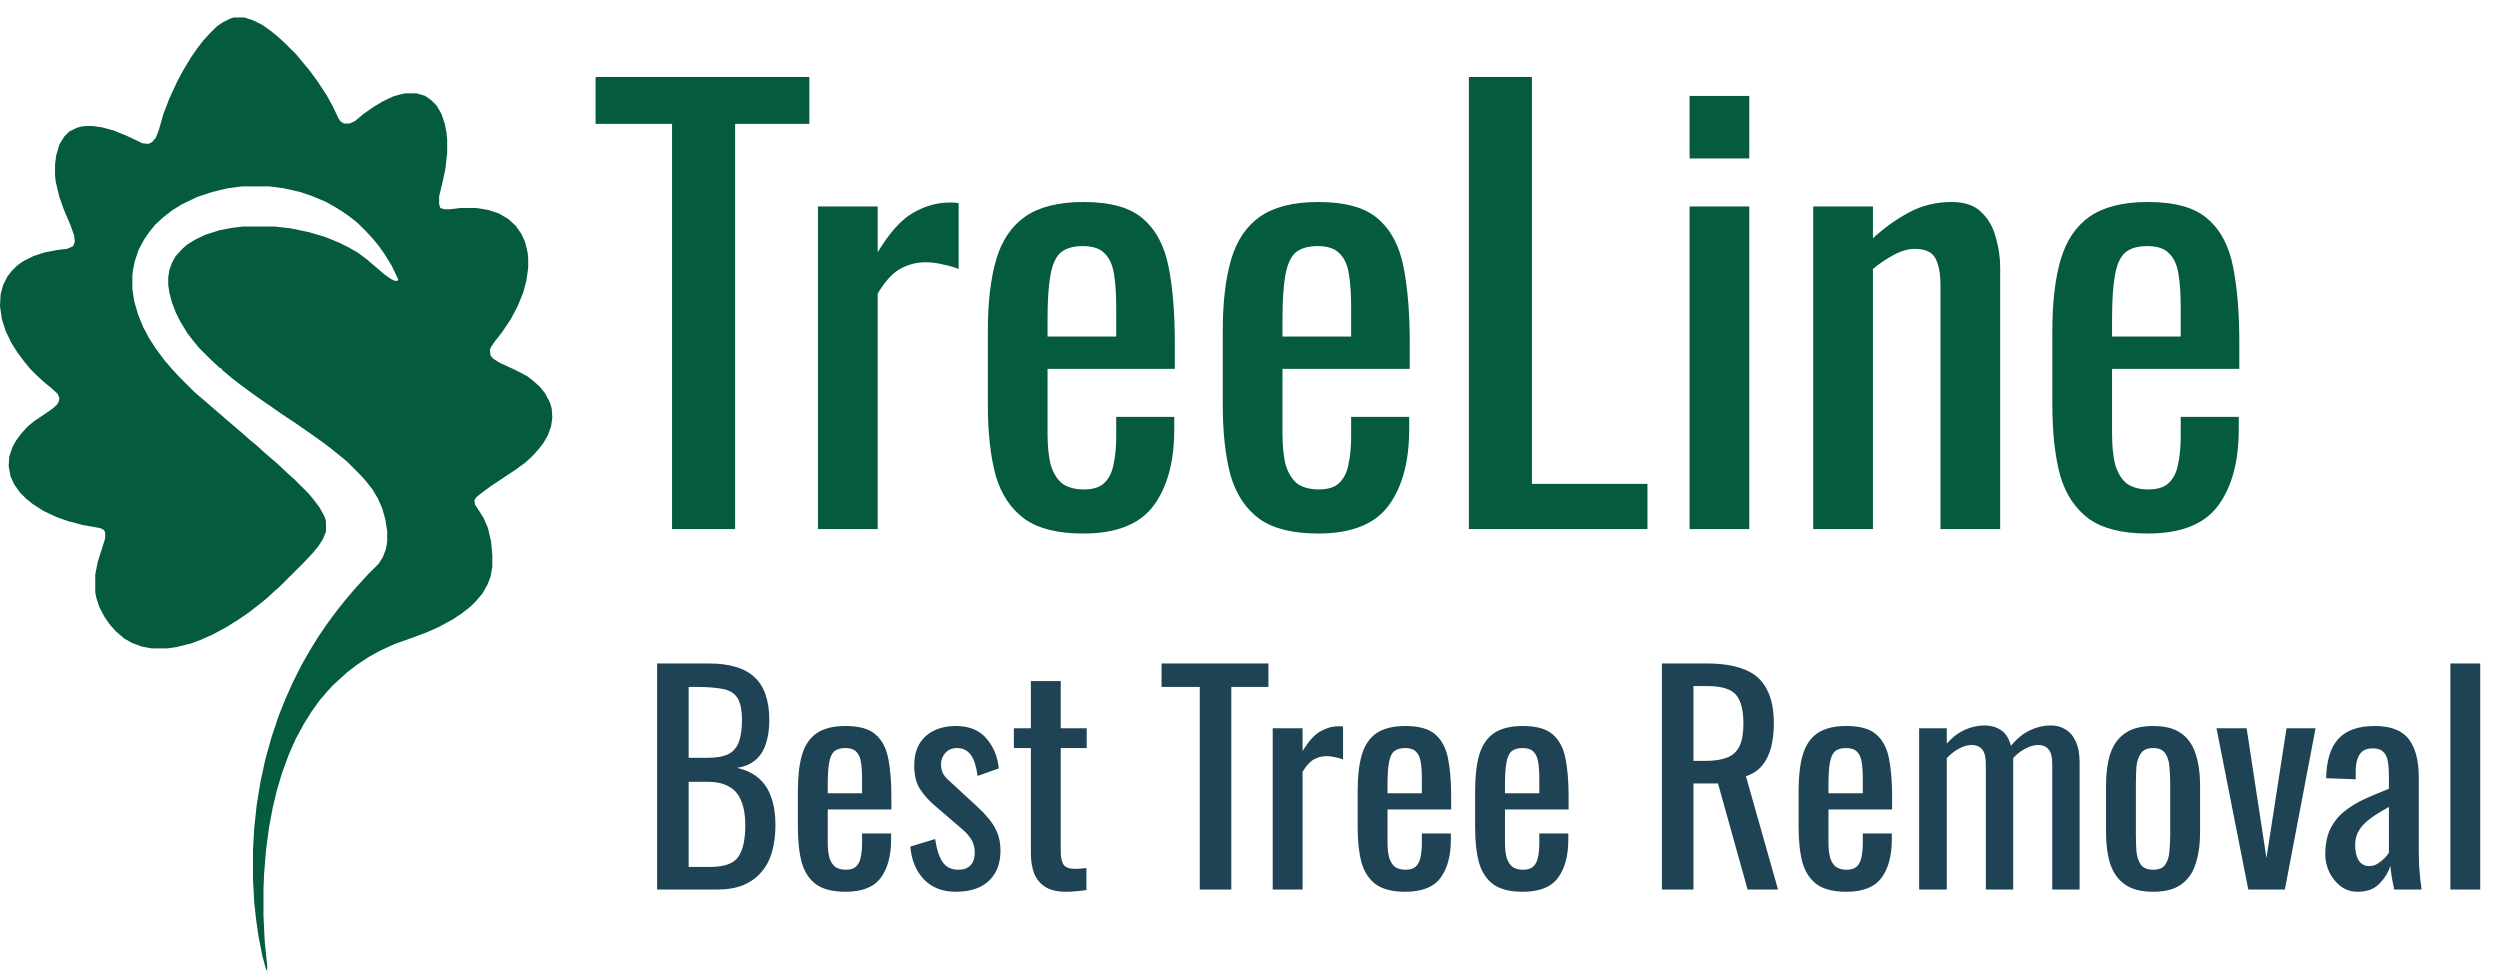
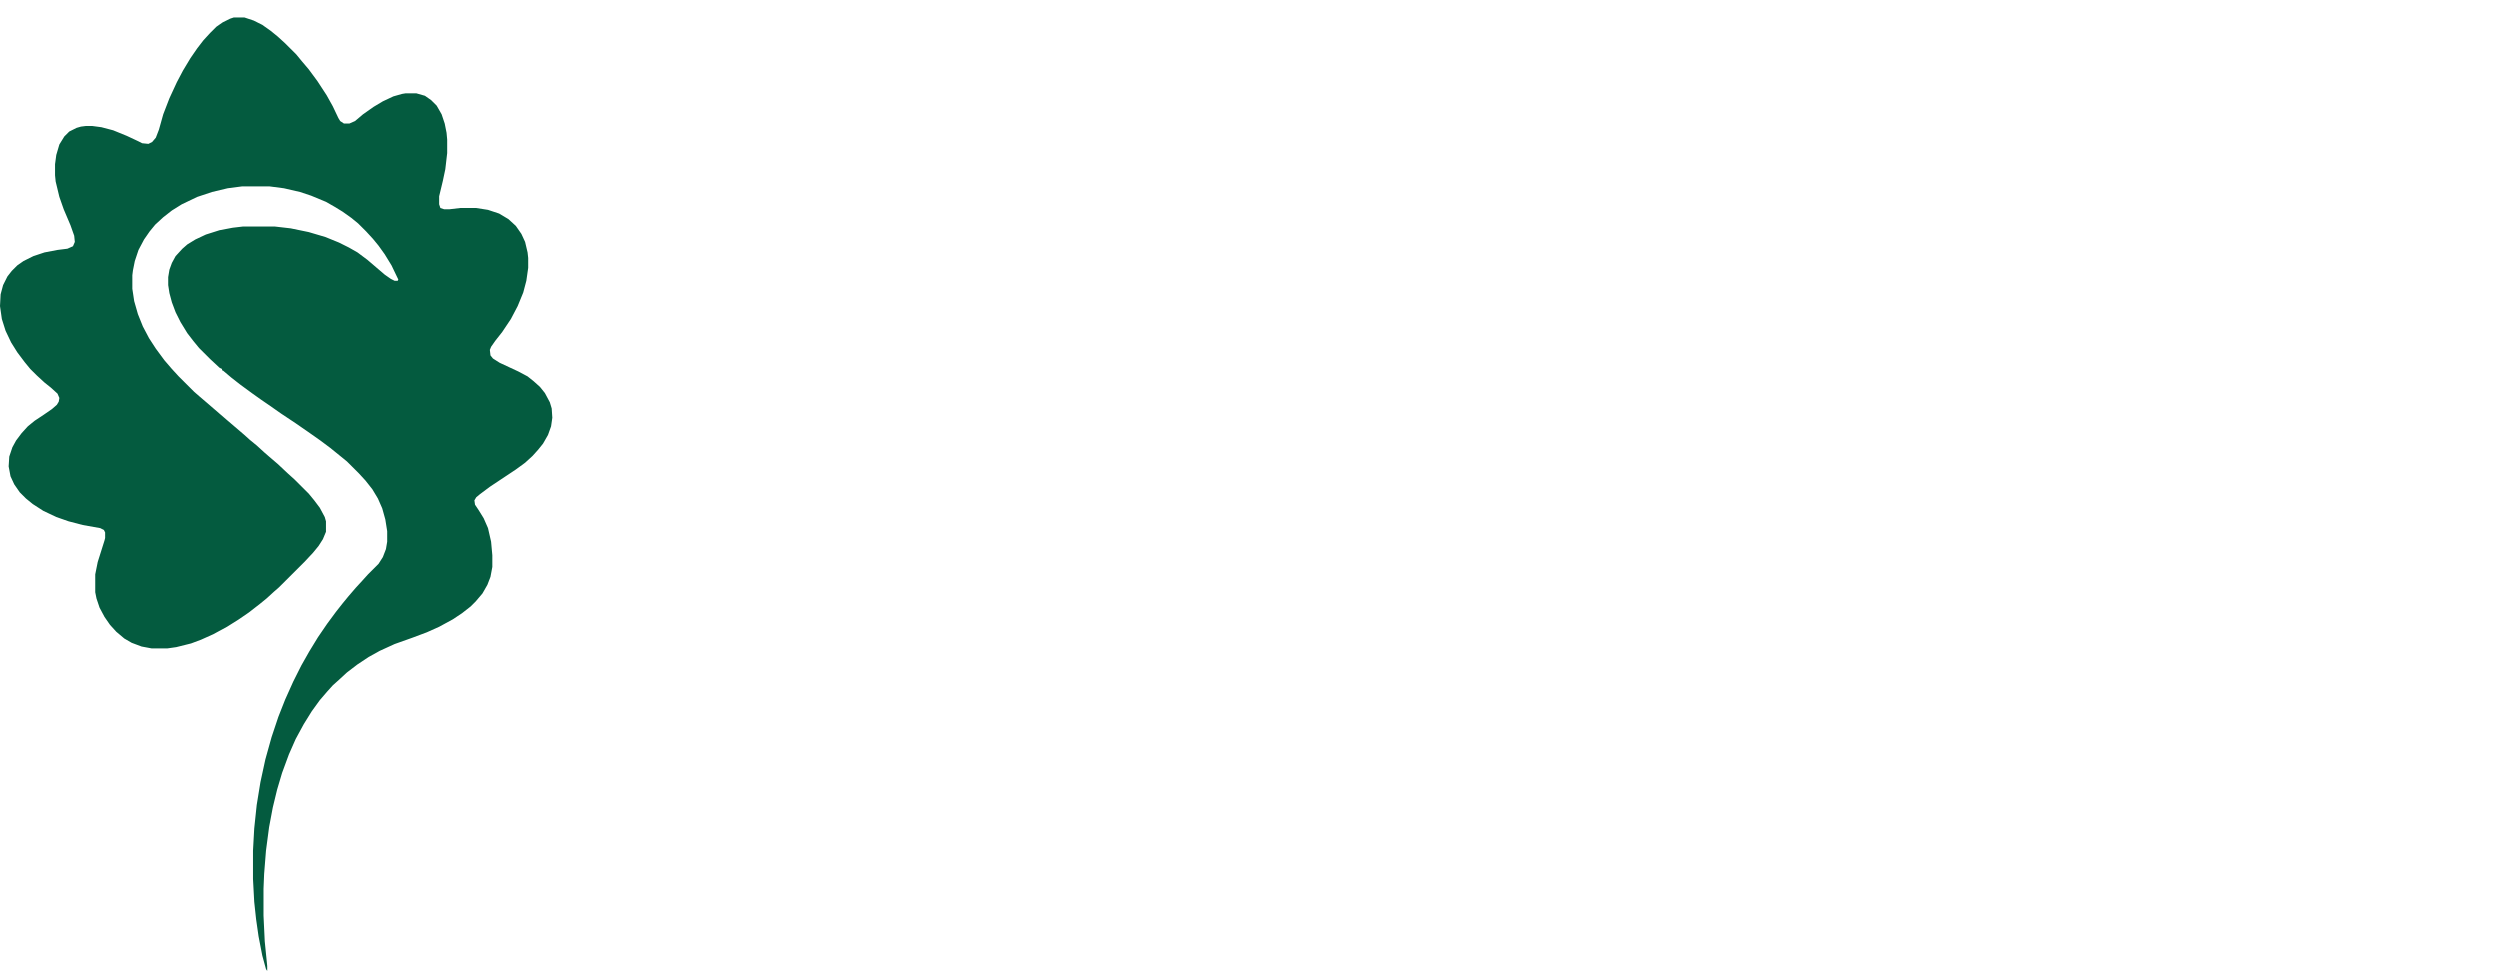
<svg xmlns="http://www.w3.org/2000/svg" width="430" height="167" viewBox="0 0 430 167" fill="none">
  <path d="M40.213 3H42.021L43.617 3.53L45.106 4.273L46.596 5.334L47.766 6.288L49.043 7.455L50.957 9.365L51.915 10.532L53.085 11.911L54.575 13.926L56.17 16.366L57.234 18.276L58.191 20.291L58.511 20.822L59.149 21.246H60.106L61.064 20.822L62.447 19.655L64.255 18.382L65.851 17.427L67.66 16.578L69.149 16.154L69.787 16.048H71.596L73.085 16.472L74.149 17.215L75.106 18.169L75.957 19.655L76.489 21.246L76.808 22.837L76.915 24.004V26.338L76.596 29.096L76.17 31.111L75.532 33.763V35.142L75.745 35.779L76.383 35.991H77.34L79.149 35.779H81.915L83.936 36.097L85.851 36.733L87.447 37.688L88.723 38.855L89.681 40.234L90.319 41.613L90.745 43.417L90.851 44.371V46.069L90.532 48.296L90 50.312L89.043 52.645L87.872 54.873L86.383 57.101L85.213 58.586L84.468 59.647L84.255 60.177L84.362 61.132L84.787 61.662L85.957 62.405L89.149 63.89L90.745 64.739L91.808 65.587L92.872 66.542L93.723 67.603L94.575 69.194L94.894 70.255L95 71.846L94.787 73.331L94.255 74.816L93.404 76.301L92.553 77.362L91.596 78.423L90.319 79.59L88.723 80.757L84.255 83.727L82.553 85L81.915 85.53L81.596 86.061L81.702 86.803L82.34 87.758L83.192 89.137L83.936 90.834L84.468 93.168L84.681 95.502V97.517L84.362 99.215L83.83 100.594L82.979 102.079L81.808 103.458L80.957 104.307L79.468 105.473L77.872 106.534L75.532 107.807L73.404 108.762L70.851 109.717L67.872 110.777L65.319 111.944L63.404 113.005L61.489 114.278L59.681 115.657L58.298 116.93L57.234 117.885L56.277 118.946L55 120.431L53.617 122.34L52.234 124.568L50.851 127.114L49.681 129.766L48.511 132.948L47.66 135.812L46.915 138.889L46.277 142.283L45.745 146.314L45.425 150.345L45.319 152.891V157.453L45.532 161.908L45.957 166.151V167L45.745 166.682L45.106 164.348L44.468 161.06L44.043 158.089L43.723 155.119L43.511 151.194V146.314L43.723 142.495L44.149 138.464L44.787 134.539L45.638 130.614L46.702 126.796L47.872 123.295L49.043 120.325L50.425 117.248L51.809 114.49L53.191 112.05L54.681 109.611L56.277 107.277L57.766 105.261L58.936 103.776L59.894 102.609L61.17 101.124L62.34 99.851L63.298 98.79L65.106 96.987L65.851 95.82L66.383 94.441L66.596 93.168V91.365L66.277 89.349L65.745 87.44L65 85.743L64.043 84.151L62.872 82.666L61.702 81.393L59.681 79.378L58.511 78.423L56.809 77.044L55.106 75.771L53.298 74.498L50.851 72.801L48.298 71.103L46.489 69.831L44.787 68.664L43.298 67.603L41.277 66.118L39.787 64.951L38.404 63.784L38.191 63.678V63.466L37.766 63.254L36.17 61.768L34.255 59.859L33.298 58.692L32.234 57.313L31.064 55.404L30.213 53.706L29.575 52.009L29.149 50.418L28.936 49.039V47.66L29.149 46.387L29.575 45.22L30.213 44.053L31.383 42.78L32.234 42.038L33.617 41.189L35.425 40.34L37.766 39.598L40 39.173L41.809 38.961H47.234L50 39.279L53.085 39.916L55.957 40.765L58.298 41.719L60 42.568L61.489 43.417L63.191 44.69L66.17 47.235L67.234 47.978L67.872 48.296H68.404L68.511 48.084L67.34 45.644L66.17 43.735L65.106 42.25L64.149 41.083L62.979 39.81L61.596 38.431L60.425 37.476L58.936 36.415L57.553 35.567L56.064 34.718L53.511 33.657L51.596 33.021L48.83 32.384L46.383 32.066H41.596L39.149 32.384L36.489 33.021L33.936 33.869L31.277 35.142L29.575 36.203L28.085 37.37L26.702 38.643L25.745 39.81L24.787 41.189L23.83 42.992L23.192 44.902L22.872 46.493L22.766 47.342V49.675L23.085 51.797L23.723 54.025L24.575 56.146L25.638 58.162L26.808 59.965L28.298 61.981L29.575 63.466L30.745 64.739L33.404 67.391L34.255 68.133L35.745 69.406L38.936 72.164L41.915 74.71L42.979 75.665L44.149 76.62L45.425 77.787L46.277 78.529L47.766 79.802L49.575 81.499L50.638 82.454L53.085 84.894L54.043 86.061L55 87.334L55.851 88.925L56.064 89.668V91.471L55.532 92.744L54.787 93.911L53.83 95.078L52.34 96.669L47.979 101.018L47.128 101.761L45.851 102.928L44.681 103.882L42.766 105.367L41.064 106.534L39.043 107.807L36.702 109.08L34.575 110.035L32.872 110.671L30.319 111.308L28.83 111.52H26.064L24.362 111.202L22.66 110.565L21.383 109.823L20 108.656L18.936 107.489L17.979 106.11L17.128 104.519L16.596 102.928L16.383 101.867V98.79L16.808 96.669L17.979 92.956L18.085 92.532V91.577L17.872 91.153L17.234 90.834L14.255 90.304L11.809 89.668L9.681 88.925L7.447 87.864L5.638 86.697L4.468 85.743L3.404 84.682L2.447 83.303L1.809 81.924L1.489 80.226L1.596 78.529L2.128 76.938L2.766 75.771L3.723 74.498L4.787 73.331L5.957 72.376L7.553 71.316L8.936 70.361L9.787 69.618L10.106 69.088L10.213 68.451L9.894 67.709L8.723 66.648L7.66 65.799L6.277 64.526L5.213 63.466L4.255 62.299L2.979 60.602L1.915 58.904L0.957 56.889L0.319 54.873L0 52.645L0.106 50.63L0.532 49.039L1.277 47.554L2.021 46.599L2.979 45.644L4.043 44.902L5.745 44.053L7.66 43.417L9.894 42.992L11.596 42.78L12.553 42.356L12.872 41.613L12.766 40.552L12.128 38.749L10.957 35.991L10.213 33.869L9.574 31.217L9.468 30.157V28.247L9.681 26.656L10.213 24.852L11.064 23.474L11.915 22.625L13.191 21.988L13.936 21.776L14.787 21.67H15.851L17.447 21.882L19.468 22.413L21.808 23.367L23.617 24.216L24.468 24.64L25.532 24.746L26.17 24.428L26.808 23.686L27.34 22.307L28.085 19.655L29.149 16.896L30.425 14.138L31.489 12.123L32.766 10.001L33.936 8.304L35 6.925L36.17 5.652L37.234 4.591L38.298 3.849L39.575 3.212L40.213 3Z" fill="#045B3F" />
-   <path d="M115.592 91V21.304H102.44V13.24H139.208V21.304H126.44V91H115.592ZM140.691 91V35.512H150.963V43.384C153.011 39.992 155.059 37.72 157.107 36.568C159.155 35.416 161.203 34.84 163.251 34.84C163.507 34.84 163.731 34.84 163.923 34.84C164.179 34.84 164.499 34.872 164.883 34.936V46.264C164.115 45.944 163.219 45.688 162.195 45.496C161.235 45.24 160.243 45.112 159.219 45.112C157.619 45.112 156.147 45.496 154.803 46.264C153.523 46.968 152.243 48.376 150.963 50.488V91H140.691ZM186.325 91.768C181.973 91.768 178.613 90.936 176.245 89.272C173.877 87.544 172.213 85.048 171.253 81.784C170.357 78.456 169.909 74.392 169.909 69.592V56.92C169.909 51.992 170.389 47.896 171.349 44.632C172.309 41.368 173.973 38.904 176.341 37.24C178.773 35.576 182.101 34.744 186.325 34.744C190.997 34.744 194.421 35.704 196.597 37.624C198.837 39.544 200.309 42.328 201.013 45.976C201.717 49.56 202.069 53.88 202.069 58.936V63.448H180.181V74.584C180.181 76.824 180.373 78.648 180.757 80.056C181.205 81.464 181.877 82.52 182.773 83.224C183.733 83.864 184.949 84.184 186.421 84.184C187.957 84.184 189.109 83.832 189.877 83.128C190.709 82.36 191.253 81.304 191.509 79.96C191.829 78.552 191.989 76.92 191.989 75.064V71.704H201.973V73.816C201.973 79.384 200.789 83.768 198.421 86.968C196.053 90.168 192.021 91.768 186.325 91.768ZM180.181 57.88H191.989V52.888C191.989 50.584 191.861 48.664 191.605 47.128C191.349 45.528 190.805 44.344 189.973 43.576C189.205 42.744 187.957 42.328 186.229 42.328C184.565 42.328 183.285 42.712 182.389 43.48C181.557 44.248 180.981 45.56 180.661 47.416C180.341 49.208 180.181 51.704 180.181 54.904V57.88ZM226.732 91.768C222.38 91.768 219.02 90.936 216.652 89.272C214.284 87.544 212.62 85.048 211.66 81.784C210.764 78.456 210.316 74.392 210.316 69.592V56.92C210.316 51.992 210.796 47.896 211.756 44.632C212.716 41.368 214.38 38.904 216.748 37.24C219.18 35.576 222.508 34.744 226.732 34.744C231.404 34.744 234.828 35.704 237.004 37.624C239.244 39.544 240.716 42.328 241.42 45.976C242.124 49.56 242.476 53.88 242.476 58.936V63.448H220.588V74.584C220.588 76.824 220.78 78.648 221.164 80.056C221.612 81.464 222.284 82.52 223.18 83.224C224.14 83.864 225.356 84.184 226.828 84.184C228.364 84.184 229.516 83.832 230.284 83.128C231.116 82.36 231.66 81.304 231.916 79.96C232.236 78.552 232.396 76.92 232.396 75.064V71.704H242.38V73.816C242.38 79.384 241.196 83.768 238.828 86.968C236.46 90.168 232.428 91.768 226.732 91.768ZM220.588 57.88H232.396V52.888C232.396 50.584 232.268 48.664 232.012 47.128C231.756 45.528 231.212 44.344 230.38 43.576C229.612 42.744 228.364 42.328 226.636 42.328C224.972 42.328 223.692 42.712 222.796 43.48C221.964 44.248 221.388 45.56 221.068 47.416C220.748 49.208 220.588 51.704 220.588 54.904V57.88ZM252.642 91V13.24H263.49V83.224H283.362V91H252.642ZM290.606 91V35.512H300.878V91H290.606ZM290.606 27.256V16.504H300.878V27.256H290.606ZM311.872 91V35.512H322.144V40.984C324 39.256 326.048 37.784 328.288 36.568C330.528 35.352 332.992 34.744 335.68 34.744C337.92 34.744 339.616 35.32 340.768 36.472C341.984 37.624 342.816 39.064 343.264 40.792C343.776 42.52 344.032 44.28 344.032 46.072V91H333.76V49.048C333.76 47.064 333.472 45.528 332.896 44.44C332.319 43.352 331.136 42.808 329.344 42.808C328.192 42.808 326.976 43.16 325.696 43.864C324.48 44.504 323.296 45.304 322.144 46.264V91H311.872ZM369.419 91.768C365.067 91.768 361.707 90.936 359.339 89.272C356.971 87.544 355.307 85.048 354.347 81.784C353.451 78.456 353.003 74.392 353.003 69.592V56.92C353.003 51.992 353.483 47.896 354.443 44.632C355.403 41.368 357.067 38.904 359.435 37.24C361.867 35.576 365.195 34.744 369.419 34.744C374.091 34.744 377.515 35.704 379.691 37.624C381.931 39.544 383.403 42.328 384.107 45.976C384.811 49.56 385.163 53.88 385.163 58.936V63.448H363.275V74.584C363.275 76.824 363.467 78.648 363.851 80.056C364.299 81.464 364.971 82.52 365.867 83.224C366.827 83.864 368.043 84.184 369.515 84.184C371.051 84.184 372.203 83.832 372.971 83.128C373.803 82.36 374.347 81.304 374.603 79.96C374.923 78.552 375.083 76.92 375.083 75.064V71.704H385.067V73.816C385.067 79.384 383.883 83.768 381.515 86.968C379.147 90.168 375.115 91.768 369.419 91.768ZM363.275 57.88H375.083V52.888C375.083 50.584 374.955 48.664 374.699 47.128C374.443 45.528 373.899 44.344 373.067 43.576C372.299 42.744 371.051 42.328 369.323 42.328C367.659 42.328 366.379 42.712 365.483 43.48C364.651 44.248 364.075 45.56 363.755 47.416C363.435 49.208 363.275 51.704 363.275 54.904V57.88Z" fill="#045B3F" />
-   <path d="M113.024 153V114.12H121.952C123.712 114.12 125.232 114.312 126.512 114.696C127.824 115.08 128.912 115.672 129.776 116.472C130.64 117.272 131.28 118.296 131.696 119.544C132.112 120.76 132.32 122.2 132.32 123.864C132.32 125.464 132.112 126.856 131.696 128.04C131.312 129.192 130.704 130.104 129.872 130.776C129.072 131.448 128.032 131.88 126.752 132.072C128.32 132.424 129.584 133.032 130.544 133.896C131.504 134.728 132.208 135.816 132.656 137.16C133.136 138.472 133.376 140.056 133.376 141.912C133.376 143.576 133.184 145.096 132.8 146.472C132.416 147.848 131.808 149.016 130.976 149.976C130.176 150.936 129.136 151.688 127.856 152.232C126.608 152.744 125.12 153 123.392 153H113.024ZM118.448 149.112H122.096C124.528 149.112 126.144 148.552 126.944 147.432C127.776 146.28 128.192 144.44 128.192 141.912C128.192 140.28 127.968 138.92 127.52 137.832C127.104 136.712 126.416 135.88 125.456 135.336C124.528 134.76 123.264 134.472 121.664 134.472H118.448V149.112ZM118.448 130.344H121.664C123.2 130.344 124.4 130.136 125.264 129.72C126.128 129.272 126.736 128.568 127.088 127.608C127.44 126.648 127.616 125.4 127.616 123.864C127.616 122.072 127.344 120.776 126.8 119.976C126.256 119.176 125.408 118.68 124.256 118.488C123.104 118.264 121.6 118.152 119.744 118.152H118.448V130.344ZM145.444 153.384C143.268 153.384 141.588 152.968 140.404 152.136C139.22 151.272 138.388 150.024 137.908 148.392C137.46 146.728 137.236 144.696 137.236 142.296V135.96C137.236 133.496 137.476 131.448 137.956 129.816C138.436 128.184 139.268 126.952 140.452 126.12C141.668 125.288 143.332 124.872 145.444 124.872C147.78 124.872 149.492 125.352 150.58 126.312C151.7 127.272 152.436 128.664 152.788 130.488C153.14 132.28 153.316 134.44 153.316 136.968V139.224H142.372V144.792C142.372 145.912 142.468 146.824 142.66 147.528C142.884 148.232 143.22 148.76 143.668 149.112C144.148 149.432 144.756 149.592 145.492 149.592C146.26 149.592 146.836 149.416 147.22 149.064C147.636 148.68 147.908 148.152 148.036 147.48C148.196 146.776 148.276 145.96 148.276 145.032V143.352H153.268V144.408C153.268 147.192 152.676 149.384 151.492 150.984C150.308 152.584 148.292 153.384 145.444 153.384ZM142.372 136.44H148.276V133.944C148.276 132.792 148.212 131.832 148.084 131.064C147.956 130.264 147.684 129.672 147.268 129.288C146.884 128.872 146.26 128.664 145.396 128.664C144.564 128.664 143.924 128.856 143.476 129.24C143.06 129.624 142.772 130.28 142.612 131.208C142.452 132.104 142.372 133.352 142.372 134.952V136.44ZM164.399 153.384C162.127 153.384 160.303 152.68 158.927 151.272C157.551 149.832 156.767 147.944 156.575 145.608L160.847 144.312C161.103 146.072 161.535 147.4 162.143 148.296C162.751 149.16 163.647 149.592 164.831 149.592C165.759 149.592 166.463 149.336 166.943 148.824C167.423 148.28 167.663 147.56 167.663 146.664C167.663 145.864 167.487 145.144 167.135 144.504C166.783 143.864 166.207 143.208 165.407 142.536L160.655 138.456C159.695 137.624 158.879 136.696 158.207 135.672C157.567 134.648 157.247 133.32 157.247 131.688C157.247 130.216 157.535 128.984 158.111 127.992C158.719 126.968 159.551 126.2 160.607 125.688C161.695 125.144 162.959 124.872 164.399 124.872C166.703 124.872 168.463 125.592 169.679 127.032C170.895 128.44 171.599 130.152 171.791 132.168L168.143 133.464C168.015 132.504 167.823 131.672 167.567 130.968C167.311 130.232 166.943 129.672 166.463 129.288C165.983 128.872 165.359 128.664 164.591 128.664C163.759 128.664 163.087 128.952 162.575 129.528C162.095 130.072 161.855 130.728 161.855 131.496C161.855 131.976 161.951 132.456 162.143 132.936C162.367 133.384 162.735 133.832 163.247 134.28L168.143 138.792C168.815 139.4 169.439 140.056 170.015 140.76C170.623 141.464 171.119 142.264 171.503 143.16C171.887 144.056 172.079 145.096 172.079 146.28C172.079 147.848 171.759 149.16 171.119 150.216C170.479 151.272 169.583 152.072 168.431 152.616C167.279 153.128 165.935 153.384 164.399 153.384ZM183.312 153.384C181.872 153.384 180.704 153.112 179.808 152.568C178.944 152.024 178.304 151.256 177.888 150.264C177.504 149.272 177.312 148.104 177.312 146.76V128.664H174.384V125.256H177.312V117.144H182.448V125.256H186.912V128.664H182.448V146.424C182.448 147.512 182.624 148.296 182.976 148.776C183.328 149.224 184 149.448 184.992 149.448C185.248 149.448 185.536 149.432 185.856 149.4C186.208 149.368 186.544 149.336 186.864 149.304V153.096C186.224 153.192 185.632 153.256 185.088 153.288C184.544 153.352 183.952 153.384 183.312 153.384ZM206.359 153V118.152H199.783V114.12H218.167V118.152H211.783V153H206.359ZM218.908 153V125.256H224.044V129.192C225.068 127.496 226.092 126.36 227.116 125.784C228.14 125.208 229.164 124.92 230.188 124.92C230.316 124.92 230.428 124.92 230.524 124.92C230.652 124.92 230.812 124.936 231.004 124.968V130.632C230.62 130.472 230.172 130.344 229.66 130.248C229.18 130.12 228.684 130.056 228.172 130.056C227.372 130.056 226.636 130.248 225.964 130.632C225.324 130.984 224.684 131.688 224.044 132.744V153H218.908ZM241.725 153.384C239.549 153.384 237.869 152.968 236.685 152.136C235.501 151.272 234.669 150.024 234.189 148.392C233.741 146.728 233.517 144.696 233.517 142.296V135.96C233.517 133.496 233.757 131.448 234.237 129.816C234.717 128.184 235.549 126.952 236.733 126.12C237.949 125.288 239.613 124.872 241.725 124.872C244.061 124.872 245.773 125.352 246.861 126.312C247.981 127.272 248.717 128.664 249.069 130.488C249.421 132.28 249.597 134.44 249.597 136.968V139.224H238.653V144.792C238.653 145.912 238.749 146.824 238.941 147.528C239.165 148.232 239.501 148.76 239.949 149.112C240.429 149.432 241.037 149.592 241.773 149.592C242.541 149.592 243.117 149.416 243.501 149.064C243.917 148.68 244.189 148.152 244.317 147.48C244.477 146.776 244.557 145.96 244.557 145.032V143.352H249.549V144.408C249.549 147.192 248.957 149.384 247.773 150.984C246.589 152.584 244.573 153.384 241.725 153.384ZM238.653 136.44H244.557V133.944C244.557 132.792 244.493 131.832 244.365 131.064C244.237 130.264 243.965 129.672 243.549 129.288C243.165 128.872 242.541 128.664 241.677 128.664C240.845 128.664 240.205 128.856 239.757 129.24C239.341 129.624 239.053 130.28 238.893 131.208C238.733 132.104 238.653 133.352 238.653 134.952V136.44ZM261.928 153.384C259.752 153.384 258.072 152.968 256.888 152.136C255.704 151.272 254.872 150.024 254.392 148.392C253.944 146.728 253.72 144.696 253.72 142.296V135.96C253.72 133.496 253.96 131.448 254.44 129.816C254.92 128.184 255.752 126.952 256.936 126.12C258.152 125.288 259.816 124.872 261.928 124.872C264.264 124.872 265.976 125.352 267.064 126.312C268.184 127.272 268.92 128.664 269.272 130.488C269.624 132.28 269.8 134.44 269.8 136.968V139.224H258.856V144.792C258.856 145.912 258.952 146.824 259.144 147.528C259.368 148.232 259.704 148.76 260.152 149.112C260.632 149.432 261.24 149.592 261.976 149.592C262.744 149.592 263.32 149.416 263.704 149.064C264.12 148.68 264.392 148.152 264.52 147.48C264.68 146.776 264.76 145.96 264.76 145.032V143.352H269.752V144.408C269.752 147.192 269.16 149.384 267.976 150.984C266.792 152.584 264.776 153.384 261.928 153.384ZM258.856 136.44H264.76V133.944C264.76 132.792 264.696 131.832 264.568 131.064C264.44 130.264 264.168 129.672 263.752 129.288C263.368 128.872 262.744 128.664 261.88 128.664C261.048 128.664 260.408 128.856 259.96 129.24C259.544 129.624 259.256 130.28 259.096 131.208C258.936 132.104 258.856 133.352 258.856 134.952V136.44ZM285.852 153V114.12H293.676C296.268 114.12 298.412 114.472 300.108 115.176C301.804 115.848 303.052 116.952 303.852 118.488C304.684 119.992 305.1 121.976 305.1 124.44C305.1 125.944 304.94 127.32 304.62 128.568C304.3 129.784 303.788 130.824 303.084 131.688C302.38 132.52 301.452 133.128 300.3 133.512L305.82 153H300.588L295.5 134.76H291.276V153H285.852ZM291.276 130.872H293.34C294.876 130.872 296.124 130.68 297.084 130.296C298.044 129.912 298.748 129.256 299.196 128.328C299.644 127.4 299.868 126.104 299.868 124.44C299.868 122.168 299.452 120.536 298.62 119.544C297.788 118.52 296.14 118.008 293.676 118.008H291.276V130.872ZM317.569 153.384C315.393 153.384 313.713 152.968 312.529 152.136C311.345 151.272 310.513 150.024 310.033 148.392C309.585 146.728 309.361 144.696 309.361 142.296V135.96C309.361 133.496 309.601 131.448 310.081 129.816C310.561 128.184 311.393 126.952 312.577 126.12C313.793 125.288 315.457 124.872 317.569 124.872C319.905 124.872 321.617 125.352 322.705 126.312C323.825 127.272 324.561 128.664 324.913 130.488C325.265 132.28 325.441 134.44 325.441 136.968V139.224H314.497V144.792C314.497 145.912 314.593 146.824 314.785 147.528C315.009 148.232 315.345 148.76 315.793 149.112C316.273 149.432 316.881 149.592 317.617 149.592C318.385 149.592 318.961 149.416 319.345 149.064C319.761 148.68 320.033 148.152 320.161 147.48C320.321 146.776 320.401 145.96 320.401 145.032V143.352H325.393V144.408C325.393 147.192 324.801 149.384 323.617 150.984C322.433 152.584 320.417 153.384 317.569 153.384ZM314.497 136.44H320.401V133.944C320.401 132.792 320.337 131.832 320.209 131.064C320.081 130.264 319.809 129.672 319.393 129.288C319.009 128.872 318.385 128.664 317.521 128.664C316.689 128.664 316.049 128.856 315.601 129.24C315.185 129.624 314.897 130.28 314.737 131.208C314.577 132.104 314.497 133.352 314.497 134.952V136.44ZM330.092 153V125.256H334.844V127.896C335.772 126.84 336.796 126.056 337.916 125.544C339.036 125.032 340.188 124.776 341.372 124.776C342.396 124.776 343.308 125.032 344.108 125.544C344.94 126.056 345.532 126.968 345.884 128.28C346.876 127.064 347.948 126.184 349.1 125.64C350.284 125.064 351.516 124.776 352.796 124.776C353.692 124.776 354.508 125 355.244 125.448C355.98 125.864 356.572 126.552 357.02 127.512C357.468 128.44 357.692 129.672 357.692 131.208V153H352.988V131.544C352.988 130.2 352.764 129.304 352.316 128.856C351.9 128.376 351.324 128.136 350.588 128.136C349.884 128.136 349.148 128.344 348.38 128.76C347.612 129.144 346.908 129.688 346.268 130.392C346.268 130.52 346.268 130.648 346.268 130.776C346.268 130.904 346.268 131.048 346.268 131.208V153H341.564V131.544C341.564 130.2 341.34 129.304 340.892 128.856C340.476 128.376 339.9 128.136 339.164 128.136C338.46 128.136 337.724 128.344 336.956 128.76C336.22 129.144 335.516 129.688 334.844 130.392V153H330.092ZM370.349 153.384C368.301 153.384 366.685 152.968 365.501 152.136C364.317 151.304 363.469 150.12 362.957 148.584C362.477 147.048 362.237 145.24 362.237 143.16V135.096C362.237 133.016 362.477 131.208 362.957 129.672C363.469 128.136 364.317 126.952 365.501 126.12C366.685 125.288 368.301 124.872 370.349 124.872C372.397 124.872 373.997 125.288 375.149 126.12C376.333 126.952 377.165 128.136 377.645 129.672C378.157 131.208 378.413 133.016 378.413 135.096V143.16C378.413 145.24 378.157 147.048 377.645 148.584C377.165 150.12 376.333 151.304 375.149 152.136C373.997 152.968 372.397 153.384 370.349 153.384ZM370.349 149.592C371.341 149.592 372.029 149.304 372.413 148.728C372.829 148.152 373.069 147.4 373.133 146.472C373.229 145.512 373.277 144.52 373.277 143.496V134.808C373.277 133.752 373.229 132.76 373.133 131.832C373.069 130.904 372.829 130.152 372.413 129.576C372.029 128.968 371.341 128.664 370.349 128.664C369.357 128.664 368.653 128.968 368.237 129.576C367.821 130.152 367.565 130.904 367.469 131.832C367.405 132.76 367.373 133.752 367.373 134.808V143.496C367.373 144.52 367.405 145.512 367.469 146.472C367.565 147.4 367.821 148.152 368.237 148.728C368.653 149.304 369.357 149.592 370.349 149.592ZM386.708 153L381.236 125.256H386.42L389.828 147.576L393.284 125.256H398.276L392.996 153H386.708ZM405.518 153.384C404.43 153.384 403.47 153.08 402.638 152.472C401.806 151.832 401.15 151.032 400.67 150.072C400.19 149.08 399.95 148.04 399.95 146.952C399.95 145.224 400.238 143.768 400.814 142.584C401.39 141.4 402.174 140.408 403.166 139.608C404.19 138.776 405.358 138.056 406.67 137.448C408.014 136.84 409.422 136.248 410.894 135.672V133.704C410.894 132.584 410.83 131.656 410.702 130.92C410.574 130.184 410.302 129.64 409.886 129.288C409.502 128.904 408.91 128.712 408.11 128.712C407.406 128.712 406.83 128.872 406.382 129.192C405.966 129.512 405.662 129.976 405.47 130.584C405.278 131.16 405.182 131.848 405.182 132.648V134.04L400.094 133.848C400.158 130.776 400.862 128.52 402.206 127.08C403.55 125.608 405.63 124.872 408.446 124.872C411.198 124.872 413.15 125.624 414.302 127.128C415.454 128.632 416.03 130.808 416.03 133.656V146.328C416.03 147.192 416.046 148.024 416.078 148.824C416.142 149.624 416.206 150.376 416.27 151.08C416.366 151.752 416.446 152.392 416.51 153H411.806C411.71 152.488 411.582 151.848 411.422 151.08C411.294 150.28 411.198 149.56 411.134 148.92C410.814 150.008 410.19 151.032 409.262 151.992C408.366 152.92 407.118 153.384 405.518 153.384ZM407.534 148.968C408.046 148.968 408.526 148.824 408.974 148.536C409.422 148.248 409.822 147.928 410.174 147.576C410.526 147.192 410.766 146.888 410.894 146.664V138.792C410.094 139.24 409.342 139.688 408.638 140.136C407.934 140.584 407.31 141.064 406.766 141.576C406.254 142.056 405.838 142.616 405.518 143.256C405.23 143.864 405.086 144.568 405.086 145.368C405.086 146.488 405.294 147.368 405.71 148.008C406.126 148.648 406.734 148.968 407.534 148.968ZM421.463 153V114.12H426.599V153H421.463Z" fill="#1D4354" />
</svg>